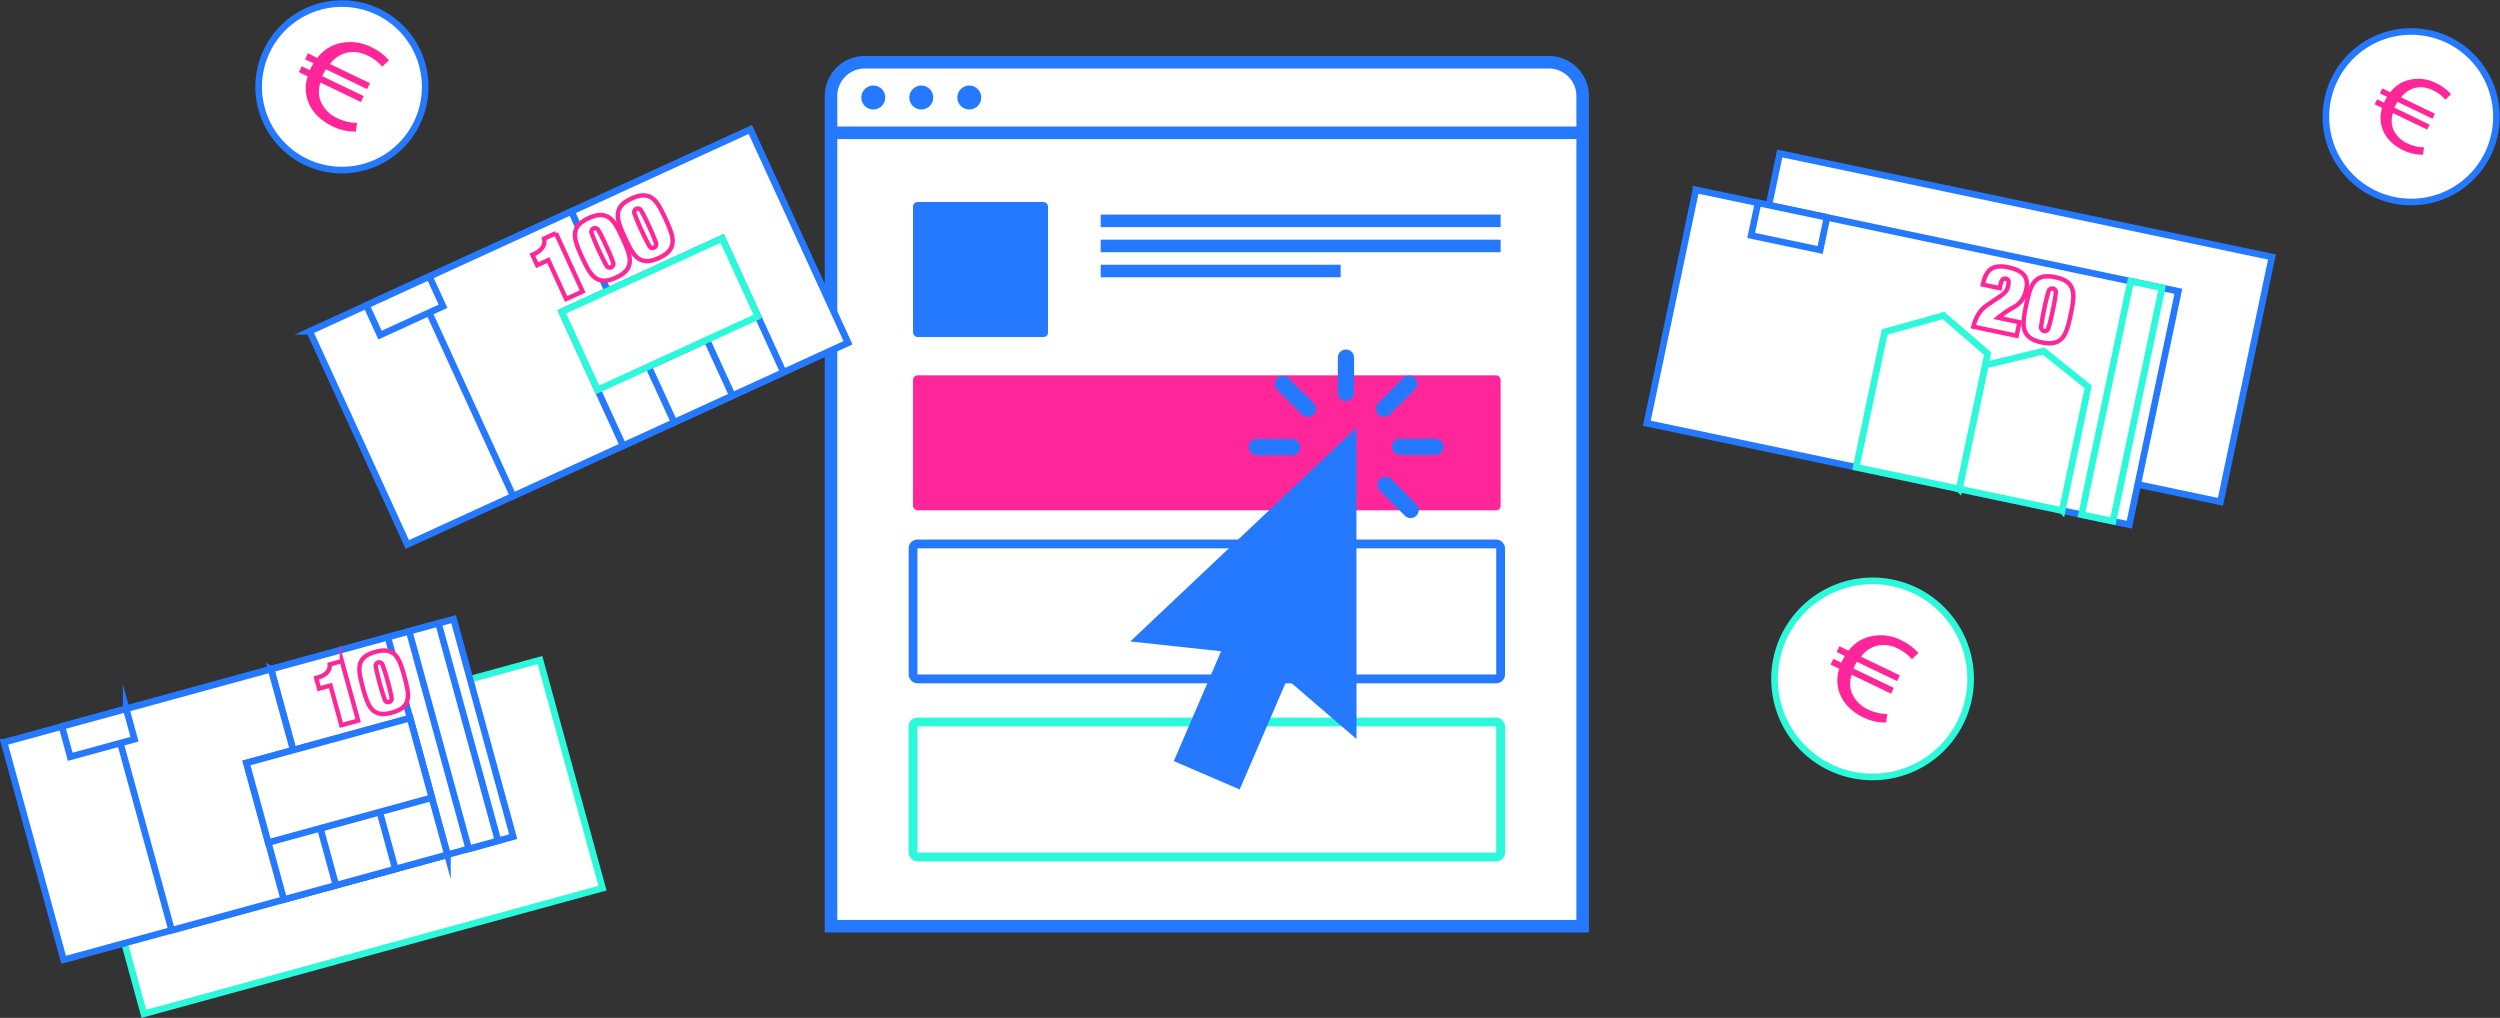
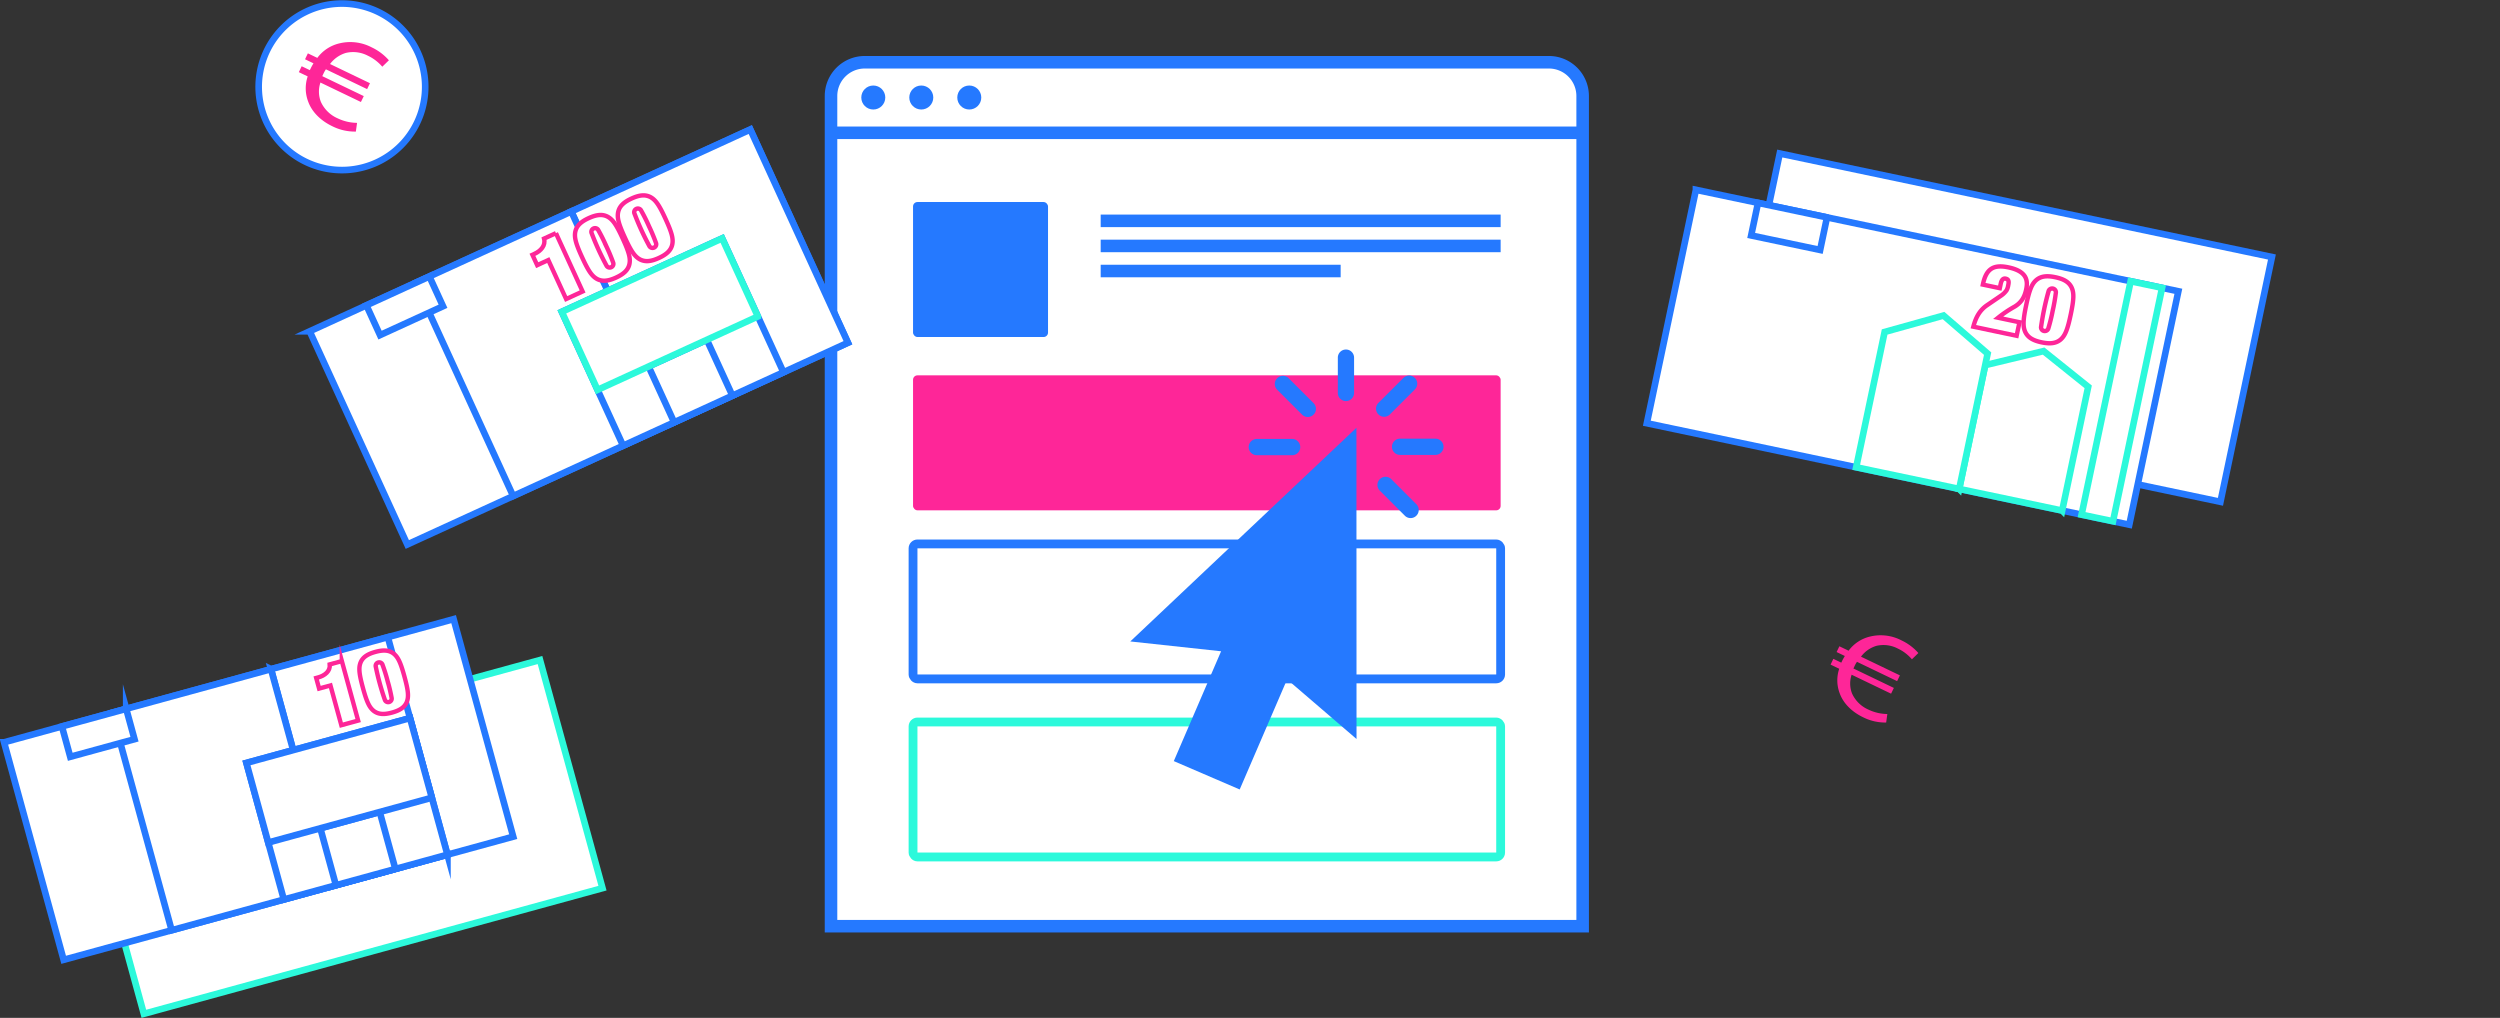
<svg xmlns="http://www.w3.org/2000/svg" width="1133.534" height="461.519" viewBox="0 0 1133.534 461.519">
  <rect x="0" y="0" width="1133.534" height="461.519" fill="#333333" stroke="none" />
  <g id="grafik-ppc" transform="translate(-393.116 -1303.117)">
    <g id="Gruppe_16434" data-name="Gruppe 16434" transform="translate(0 -815)">
      <g id="Gruppe_16400" data-name="Gruppe 16400" transform="translate(-51.857 841)">
        <rect id="Rechteck_1" data-name="Rechteck 1" width="215.615" height="107.249" transform="translate(481.861 1633.355) rotate(-15.321)" fill="#fff" stroke="#2cf9db" stroke-miterlimit="10" stroke-width="3" />
        <g id="Gruppe_41" data-name="Gruppe 41" transform="translate(446.816 1557.842)">
          <path id="Pfad_116" data-name="Pfad 116" d="M647.882,2190.812l203.836-55.844,27.021,98.625L674.9,2289.437l-27.02-98.625Z" transform="translate(-647.882 -2134.968)" fill="#fff" stroke="#2579ff" stroke-miterlimit="10" stroke-width="3" fill-rule="evenodd" />
          <path id="Pfad_117" data-name="Pfad 117" d="M1072.283,2178.135l52.985-14.515,27.021,98.625L1099.3,2276.76l-27.02-98.626Z" transform="translate(-951.256 -2155.449)" fill="#fff" stroke="#2579ff" stroke-miterlimit="10" stroke-width="3" fill-rule="evenodd" />
-           <path id="Pfad_118" data-name="Pfad 118" d="M891.648,2214.519l-72.062,19.744,27.022,98.625,72.06-19.742-27.02-98.626Z" transform="translate(-770.621 -2191.833)" fill="#fff" stroke="#2579ff" stroke-miterlimit="10" stroke-width="3" fill-rule="evenodd" />
+           <path id="Pfad_118" data-name="Pfad 118" d="M891.648,2214.519l-72.062,19.744,27.022,98.625,72.06-19.742-27.02-98.626" transform="translate(-770.621 -2191.833)" fill="#fff" stroke="#2579ff" stroke-miterlimit="10" stroke-width="3" fill-rule="evenodd" />
          <path id="Pfad_119" data-name="Pfad 119" d="M769.021,2277.593l-29.141,7.983,3.771,13.764,29.14-7.982-3.771-13.765Z" transform="translate(-713.645 -2236.92)" fill="#fff" stroke="#2579ff" stroke-miterlimit="10" stroke-width="3" fill-rule="evenodd" />
          <path id="Pfad_120" data-name="Pfad 120" d="M1124.363,2354.241l-74.18,20.324-16.965-61.925,74.18-20.323,16.965,61.924Z" transform="translate(-923.331 -2247.446)" fill="#fff" stroke="#2579ff" stroke-miterlimit="10" stroke-width="3" fill-rule="evenodd" />
          <path id="Pfad_121" data-name="Pfad 121" d="M1184.738,2467.428l-26.947,7.383-7.074-25.822,26.947-7.382,7.074,25.821Z" transform="translate(-1007.322 -2354.162)" fill="#fff" stroke="#2579ff" stroke-miterlimit="10" stroke-width="3" fill-rule="evenodd" />
          <path id="Pfad_122" data-name="Pfad 122" d="M1155.805,2201.684l-5.486,1.5c.319,3.108-2.33,5.1-5.15,5.876l-.99.271,1.316,4.8,5.144-1.409,4.936,18.021,7.62-2.088-7.39-26.974Z" transform="translate(-1002.649 -2182.658)" fill="#fff" stroke="#fe2698" stroke-miterlimit="10" stroke-width="2" />
          <path id="Pfad_123" data-name="Pfad 123" d="M1225.647,2198.782a76.518,76.518,0,0,1,1.831,7.73,1.6,1.6,0,0,1-3.048.835,114.161,114.161,0,0,1-4.2-15.317,1.6,1.6,0,0,1,3.048-.834,76.234,76.234,0,0,1,2.365,7.586Zm-11.2,3.068c1.722,6.287,2.893,8.915,5.057,10.534,2.094,1.515,4.654,1.591,8.121.642s5.632-2.322,6.662-4.692c1.036-2.5.7-5.354-1.019-11.641s-2.893-8.915-5.057-10.534c-2.094-1.516-4.655-1.592-8.121-.642s-5.632,2.321-6.661,4.691c-1.037,2.5-.7,5.355,1.018,11.641Z" transform="translate(-1051.73 -2170.656)" fill="#fff" stroke="#fe2698" stroke-miterlimit="10" stroke-width="2" />
          <path id="Pfad_124" data-name="Pfad 124" d="M1117.288,2328.418l-74.18,20.323-9.89-36.1,74.18-20.324,9.89,36.1Z" transform="translate(-923.331 -2247.444)" fill="#fff" stroke="#2579ff" stroke-miterlimit="10" stroke-width="3" fill-rule="evenodd" />
-           <path id="Pfad_125" data-name="Pfad 125" d="M1291.976,2145.212l13.284-3.64,27.02,98.625L1319,2243.836l-27.02-98.624Z" transform="translate(-1108.299 -2139.688)" fill="#fff" stroke="#2579ff" stroke-miterlimit="10" stroke-width="3" fill-rule="evenodd" />
        </g>
      </g>
      <g id="Gruppe_16388" data-name="Gruppe 16388" transform="translate(1197.7 2381.469)">
        <g id="Gruppe_47" data-name="Gruppe 47" transform="translate(0)">
-           <path id="Pfad_154" data-name="Pfad 154" d="M5810.747,1207.321a44.459,44.459,0,1,1-56.536,27.513,44.458,44.458,0,0,1,56.536-27.513Z" transform="translate(-5751.765 -1204.874)" fill="#fff" stroke="#2cf9db" stroke-miterlimit="10" stroke-width="3" fill-rule="evenodd" />
-         </g>
+           </g>
        <g id="Gruppe_48" data-name="Gruppe 48" transform="translate(25.425 24.668)">
          <path id="Pfad_156" data-name="Pfad 156" d="M5866.126,1330.958a22.2,22.2,0,0,1-10.45-2.386c-5.122-2.461-8.958-6.3-10.6-10.819a16.471,16.471,0,0,1-.232-11.175l-3.92-1.884,1.256-2.612,3.6,1.732.376-.784c.376-.784.816-1.537,1.231-2.238l-3.729-1.793,1.255-2.612,4.173,2.006a16.988,16.988,0,0,1,9.429-6.338,20.361,20.361,0,0,1,14.54,1.651,23.424,23.424,0,0,1,7.669,5.744l-2.922,2.841a19.14,19.14,0,0,0-6.378-4.867,14.032,14.032,0,0,0-9.765-1.221,13.58,13.58,0,0,0-6.945,4.895l17.639,8.479-1.255,2.612-18.209-8.753a13.578,13.578,0,0,0-1.181,2.134l-.427.888,18.335,8.813-1.255,2.613-17.893-8.6a12.494,12.494,0,0,0,.188,8.516,14.58,14.58,0,0,0,7.458,7.316,20.208,20.208,0,0,0,8.542,1.983Z" transform="translate(-5840.924 -1291.376)" fill="#fe2698" />
        </g>
      </g>
      <g id="Gruppe_16398" data-name="Gruppe 16398" transform="translate(1447.7 2132.381)">
        <g id="Gruppe_47-2" data-name="Gruppe 47" transform="translate(0)">
-           <path id="Pfad_154-2" data-name="Pfad 154" d="M5803.052,1207a38.659,38.659,0,1,1-49.16,23.924,38.659,38.659,0,0,1,49.16-23.924Z" transform="translate(-5751.764 -1204.874)" fill="#fff" stroke="#2579ff" stroke-miterlimit="10" stroke-width="3" fill-rule="evenodd" />
-         </g>
+           </g>
        <g id="Gruppe_48-2" data-name="Gruppe 48" transform="translate(22.109 21.45)">
-           <path id="Pfad_156-2" data-name="Pfad 156" d="M5862.839,1325.795a19.3,19.3,0,0,1-9.086-2.075c-4.454-2.14-7.79-5.478-9.217-9.408a14.322,14.322,0,0,1-.2-9.717l-3.409-1.638,1.092-2.272,3.134,1.506.327-.681c.328-.682.71-1.337,1.07-1.946l-3.243-1.559,1.091-2.271,3.629,1.744a14.773,14.773,0,0,1,8.2-5.511,17.706,17.706,0,0,1,12.643,1.435,20.369,20.369,0,0,1,6.668,4.995l-2.541,2.47a16.646,16.646,0,0,0-5.546-4.232,12.2,12.2,0,0,0-8.491-1.062,11.809,11.809,0,0,0-6.04,4.256l15.338,7.373-1.092,2.271-15.833-7.611a11.836,11.836,0,0,0-1.027,1.855l-.372.772,15.944,7.664-1.092,2.272-15.559-7.479a10.862,10.862,0,0,0,.163,7.405,12.677,12.677,0,0,0,6.485,6.362,17.571,17.571,0,0,0,7.428,1.724Z" transform="translate(-5840.924 -1291.376)" fill="#fe2698" />
-         </g>
+           </g>
      </g>
      <g id="Gruppe_16386" data-name="Gruppe 16386" transform="translate(510.388 2119.724)">
        <g id="Gruppe_55" data-name="Gruppe 55" transform="translate(0 0)">
          <path id="Pfad_162" data-name="Pfad 162" d="M6365.6,1027.076a37.751,37.751,0,1,1-48,23.362,37.751,37.751,0,0,1,48-23.362Z" transform="translate(-6315.515 -1024.999)" fill="#fff" stroke="#2579ff" stroke-miterlimit="10" stroke-width="3" fill-rule="evenodd" />
        </g>
        <g id="Gruppe_56" data-name="Gruppe 56" transform="translate(18.22 17.442)">
          <path id="Pfad_163" data-name="Pfad 163" d="M6405.263,1126.775a22.773,22.773,0,0,1-10.723-2.448c-5.254-2.526-9.19-6.464-10.875-11.1a16.9,16.9,0,0,1-.238-11.466l-4.021-1.933,1.288-2.68,3.7,1.777.387-.8c.387-.8.837-1.577,1.264-2.3l-3.828-1.84,1.289-2.68,4.281,2.058a17.435,17.435,0,0,1,9.675-6.5,20.894,20.894,0,0,1,14.918,1.694,24.012,24.012,0,0,1,7.867,5.894l-3,2.915a19.63,19.63,0,0,0-6.544-4.993,14.4,14.4,0,0,0-10.02-1.252,13.934,13.934,0,0,0-7.125,5.022l18.1,8.7-1.288,2.68-18.683-8.98a13.886,13.886,0,0,0-1.212,2.189l-.438.911,18.813,9.043-1.289,2.68-18.357-8.824a12.819,12.819,0,0,0,.192,8.738,14.956,14.956,0,0,0,7.651,7.506,20.734,20.734,0,0,0,8.765,2.035Z" transform="translate(-6379.406 -1086.164)" fill="#fe2698" />
        </g>
      </g>
      <g id="Gruppe_3" data-name="Gruppe 3" transform="translate(934.22 2175.534)">
        <ellipse id="Ellipse_2" data-name="Ellipse 2" cx="6.093" cy="6.093" rx="6.093" ry="6.093" transform="translate(0 0)" fill="#194253" />
      </g>
      <g id="Browser" transform="translate(767.069 2143.499)">
        <path id="Pfad_10" data-name="Pfad 10" d="M406.037,611.4V234.955a15.308,15.308,0,0,1,15.289-15.291H731.543a15.308,15.308,0,0,1,15.289,15.291V611.4Z" transform="translate(-403.192 -216.82)" fill="#fff" />
        <g id="Gruppe_12" data-name="Gruppe 12" transform="translate(16.568 13.393)">
          <g id="Gruppe_7" data-name="Gruppe 7">
            <g id="Gruppe_6" data-name="Gruppe 6">
              <ellipse id="Ellipse_3" data-name="Ellipse 3" cx="5.44" cy="5.44" rx="5.44" ry="5.44" fill="#2579ff" />
            </g>
          </g>
          <g id="Gruppe_9" data-name="Gruppe 9" transform="translate(21.761)">
            <g id="Gruppe_8" data-name="Gruppe 8">
              <ellipse id="Ellipse_4" data-name="Ellipse 4" cx="5.44" cy="5.44" rx="5.44" ry="5.44" fill="#2579ff" />
            </g>
          </g>
          <g id="Gruppe_11" data-name="Gruppe 11" transform="translate(43.523)">
            <g id="Gruppe_10" data-name="Gruppe 10">
              <ellipse id="Ellipse_5" data-name="Ellipse 5" cx="5.44" cy="5.44" rx="5.44" ry="5.44" fill="#2579ff" />
            </g>
          </g>
        </g>
        <path id="Pfad_11" data-name="Pfad 11" d="M732.819,218.1H422.6a18.134,18.134,0,0,0-18.135,18.135V615.519H750.953V236.231A18.134,18.134,0,0,0,732.819,218.1ZM422.6,223.783H732.819a12.461,12.461,0,0,1,12.448,12.448v13.844H410.155V236.231A12.461,12.461,0,0,1,422.6,223.783ZM410.155,609.832V255.761H745.266V609.832Z" transform="translate(-404.468 -218.096)" fill="#2579ff" />
      </g>
      <g id="Gruppe_16391" data-name="Gruppe 16391" transform="translate(807.1 2209.721)">
        <g id="Gruppe_13" data-name="Gruppe 13">
          <rect id="Rechteck_4" data-name="Rechteck 4" width="61.204" height="61.204" rx="2" fill="#2579ff" />
        </g>
        <g id="Gruppe_14" data-name="Gruppe 14" transform="translate(85.081 5.687)">
          <path id="Pfad_30336" data-name="Pfad 30336" d="M0,0H181.345V5.687H0Z" fill="#2579ff" />
          <path id="Pfad_30335" data-name="Pfad 30335" d="M0,0H181.345V5.687H0Z" transform="translate(0 11.374)" fill="#2579ff" />
          <rect id="Rechteck_7" data-name="Rechteck 7" width="108.807" height="5.687" transform="translate(0 22.748)" fill="#2579ff" />
        </g>
      </g>
      <g id="Gruppe_15" data-name="Gruppe 15" transform="translate(807.1 2288.305)">
        <rect id="Rechteck_8" data-name="Rechteck 8" width="266.426" height="61.204" rx="2" fill="#fe2698" />
      </g>
      <g id="Gruppe_16393" data-name="Gruppe 16393" transform="translate(807.1 2364.736)">
        <rect id="Rechteck_8-2" data-name="Rechteck 8" width="266.426" height="61.204" rx="2" fill="none" stroke="#2579ff" stroke-width="4" />
      </g>
      <g id="Gruppe_19" data-name="Gruppe 19" transform="translate(807.1 2445.475)">
        <rect id="Rechteck_16" data-name="Rechteck 16" width="266.426" height="61.204" rx="2" fill="none" stroke="#2cf9db" stroke-width="4" />
      </g>
      <g id="Gruppe_16395" data-name="Gruppe 16395" transform="translate(533.533 2176.853)">
        <path id="Pfad_126" data-name="Pfad 126" d="M1532.906,1449.887l199.774-91.486,44.264,96.66-199.775,91.486-44.263-96.66Z" transform="translate(-1532.906 -1358.401)" fill="#fff" stroke="#2579ff" stroke-miterlimit="10" stroke-width="3" fill-rule="evenodd" />
        <path id="Pfad_127" data-name="Pfad 127" d="M1948.849,1395.568l81.16-37.167,44.264,96.66-81.159,37.166-44.265-96.659Z" transform="translate(-1830.234 -1358.401)" fill="#fff" stroke="#2579ff" stroke-miterlimit="10" stroke-width="3" fill-rule="evenodd" />
        <path id="Pfad_128" data-name="Pfad 128" d="M1771.816,1488.733l-70.625,32.342,44.264,96.659,70.625-32.342Z" transform="translate(-1653.202 -1451.566)" fill="#fff" stroke="#2579ff" stroke-miterlimit="10" stroke-width="3" fill-rule="evenodd" />
        <path id="Pfad_129" data-name="Pfad 129" d="M1651.63,1592.056l-28.56,13.08,6.179,13.49,28.558-13.079-6.177-13.491Z" transform="translate(-1597.358 -1525.424)" fill="#fff" stroke="#2579ff" stroke-miterlimit="10" stroke-width="3" fill-rule="evenodd" />
        <path id="Pfad_130" data-name="Pfad 130" d="M2034.264,1592.167l-72.7,33.294-27.792-60.69,72.7-33.294,27.792,60.69Z" transform="translate(-1819.454 -1482.12)" fill="#fff" stroke="#2579ff" stroke-miterlimit="10" stroke-width="3" fill-rule="evenodd" />
        <path id="Pfad_131" data-name="Pfad 131" d="M2109.752,1718.026l-26.41,12.1-11.59-25.307,26.41-12.1,11.59,25.307Z" transform="translate(-1918.089 -1597.381)" fill="#fff" stroke="#2579ff" stroke-miterlimit="10" stroke-width="3" fill-rule="evenodd" />
        <path id="Pfad_132" data-name="Pfad 132" d="M1929.894,1505.063l-5.377,2.463c.849,3.135-1.533,5.627-4.3,6.892l-.971.444,2.155,4.706,5.042-2.309,8.089,17.664L1942,1531.5l-12.108-26.44Z" transform="translate(-1818.254 -1458.076)" fill="#fff" stroke="#fe2698" stroke-miterlimit="10" stroke-width="2" />
        <path id="Pfad_133" data-name="Pfad 133" d="M2001.081,1490.243a79.5,79.5,0,0,1,3.177,7.625,1.664,1.664,0,0,1-2.987,1.369,118.405,118.405,0,0,1-6.875-15.012,1.665,1.665,0,0,1,2.988-1.369,79.567,79.567,0,0,1,3.7,7.387Zm-10.979,5.027c2.823,6.162,4.464,8.664,6.956,9.961,2.4,1.2,5.043.854,8.442-.7s5.389-3.326,6.048-5.932c.645-2.734-.176-5.611-3-11.773s-4.463-8.663-6.955-9.963c-2.4-1.2-5.043-.853-8.443.7s-5.389,3.326-6.048,5.932c-.645,2.735.177,5.612,3,11.773Z" transform="translate(-1866.614 -1437.401)" fill="#fff" stroke="#fe2698" stroke-miterlimit="10" stroke-width="2" />
        <path id="Pfad_134" data-name="Pfad 134" d="M2069.18,1459.058a80.233,80.233,0,0,1,3.176,7.625,1.665,1.665,0,0,1-2.987,1.369,119.163,119.163,0,0,1-6.876-15.012,1.664,1.664,0,0,1,2.987-1.368,79.2,79.2,0,0,1,3.7,7.386Zm-10.98,5.028c2.822,6.161,4.464,8.663,6.955,9.962,2.4,1.2,5.045.852,8.443-.7s5.388-3.326,6.047-5.932c.645-2.735-.176-5.611-3-11.774s-4.463-8.661-6.954-9.96c-2.405-1.2-5.045-.853-8.443.7s-5.389,3.327-6.047,5.933c-.646,2.734.175,5.612,3,11.773Z" transform="translate(-1915.292 -1415.11)" fill="#fff" stroke="#fe2698" stroke-miterlimit="10" stroke-width="2" />
        <path id="Pfad_135" data-name="Pfad 135" d="M2022.674,1566.857l-72.7,33.293-16.2-35.382,72.7-33.295,16.2,35.384Z" transform="translate(-1819.454 -1482.118)" fill="#fff" stroke="#2cf9db" stroke-miterlimit="10" stroke-width="3" fill-rule="evenodd" />
      </g>
      <g id="Gruppe_16399" data-name="Gruppe 16399" transform="translate(-51.857 841)">
        <rect id="Rechteck_2" data-name="Rechteck 2" width="113.43" height="228.039" transform="translate(1228.595 1457.723) rotate(-78.124)" fill="#fff" stroke="#2579ff" stroke-miterlimit="10" stroke-width="3" />
        <path id="Pfad_136" data-name="Pfad 136" d="M1650.2,2156.647l218.741,46-22.258,105.838-218.741-46,22.258-105.837Z" transform="translate(-436.27 -793.461)" fill="#fff" stroke="#2579ff" stroke-miterlimit="10" stroke-width="3" fill-rule="evenodd" />
        <path id="Pfad_137" data-name="Pfad 137" d="M1889.355,2208Z" transform="translate(-545.551 -817.498)" fill="#fff" stroke="#000" stroke-miterlimit="10" stroke-width="3" fill-rule="evenodd" />
        <path id="Pfad_138" data-name="Pfad 138" d="M1828.2,2183.986l-31.27-6.577-3.107,14.771,31.271,6.576,3.106-14.77Z" transform="translate(-554.848 -808.302)" fill="#fff" stroke="#2579ff" stroke-miterlimit="10" stroke-width="3" fill-rule="evenodd" />
        <path id="Pfad_139" data-name="Pfad 139" d="M2171.253,2485.367l-46.7-9.821,11.8-56.12,26.483-6.384,20.219,16.206-11.8,56.12Z" transform="translate(-791.261 -976.739)" fill="#fff" stroke="#2cf9db" stroke-miterlimit="10" stroke-width="3" fill-rule="evenodd" />
        <path id="Pfad_140" data-name="Pfad 140" d="M2007.489,2435.145l-46.7-9.82,12.9-61.35,26.707-7.452,19.994,17.272-12.9,61.35Z" transform="translate(-674.198 -936.338)" fill="#fff" stroke="#2cf9db" stroke-miterlimit="10" stroke-width="3" fill-rule="evenodd" />
        <path id="Pfad_141" data-name="Pfad 141" d="M2341.388,2302l14.254,3-22.257,105.836-14.255-3L2341.388,2302Z" transform="translate(-930.352 -897.367)" fill="#fff" stroke="#2cf9db" stroke-miterlimit="10" stroke-width="3" fill-rule="evenodd" />
        <path id="Pfad_142" data-name="Pfad 142" d="M2168.007,2303.751l-9.689-2.037a53.3,53.3,0,0,1,7.6-5.1c2.456-1.533,4.263-3.629,5.124-7.718.782-3.721.653-8.187-8.014-10.01-3.514-.739-6.073-.551-7.921.726s-2.977,3.6-3.708,7.076l7.686,1.615.378-1.8c.24-1.144.724-2.836,2.279-2.509,1.389.293,1.519,1.3,1.184,2.9a7.313,7.313,0,0,1-.753,2.36,10.369,10.369,0,0,1-2.869,2.684l-5.981,4.08c-3.589,2.446-5.212,5.9-6.234,9.746l19.625,4.128,1.29-6.134Z" transform="translate(-807.375 -880.529)" fill="#fff" stroke="#fe2698" stroke-miterlimit="10" stroke-width="2" />
        <path id="Pfad_143" data-name="Pfad 143" d="M2240.166,2309.715a81.508,81.508,0,0,1-2.014,8.157,1.694,1.694,0,0,1-3.271-.688,120.689,120.689,0,0,1,3.457-16.435,1.693,1.693,0,0,1,3.271.689,81.252,81.252,0,0,1-1.442,8.277Zm-12.019-2.528c-1.419,6.745-1.59,9.784-.336,12.352,1.238,2.439,3.609,3.749,7.33,4.531s6.419.538,8.534-1.194c2.181-1.847,3.25-4.7,4.668-11.442s1.588-9.784.335-12.352c-1.237-2.438-3.61-3.748-7.329-4.532s-6.418-.537-8.533,1.2c-2.181,1.846-3.25,4.7-4.668,11.442Z" transform="translate(-864.471 -891.734)" fill="#fff" stroke="#fe2698" stroke-miterlimit="10" stroke-width="2" />
      </g>
      <g id="Gruppe_22" data-name="Gruppe 22" transform="translate(905.601 2276.59)">
        <g id="Gruppe_12-2" data-name="Gruppe 12" transform="translate(0 35.492)">
          <path id="Pfad_11-2" data-name="Pfad 11" d="M5088.679,566.756l31.474,27.031-.046-141.106-102.538,96.877,41.18,4.454L5037.3,603.806l29.877,12.869Z" transform="translate(-5017.569 -452.681)" fill="#2579ff" />
        </g>
        <g id="Gruppe_13-2" data-name="Gruppe 13" transform="translate(94.104 0)">
          <path id="Pfad_12" data-name="Pfad 12" d="M5030.042,195.343a3.688,3.688,0,0,0,3.684-3.684V175.644a3.684,3.684,0,0,0-7.368,0v16.015A3.688,3.688,0,0,0,5030.042,195.343Z" transform="translate(-5026.357 -171.96)" fill="#2579ff" />
        </g>
        <g id="Gruppe_14-2" data-name="Gruppe 14" transform="translate(111.429 11.81)">
          <path id="Pfad_13" data-name="Pfad 13" d="M4803.449,284.063a3.662,3.662,0,0,0,2.6-1.078l11.325-11.325a3.684,3.684,0,1,0-5.21-5.21l-11.324,11.324a3.684,3.684,0,0,0,2.6,6.289Z" transform="translate(-4799.766 -265.371)" fill="#2579ff" />
        </g>
        <g id="Gruppe_15-2" data-name="Gruppe 15" transform="translate(118.645 40.419)">
          <path id="Pfad_14" data-name="Pfad 14" d="M4725.29,499.013a3.684,3.684,0,0,0,0-7.368h-16.015a3.684,3.684,0,1,0,0,7.368Z" transform="translate(-4705.591 -491.645)" fill="#2579ff" />
        </g>
        <g id="Gruppe_16" data-name="Gruppe 16" transform="translate(112.098 57.743)">
          <path id="Pfad_15" data-name="Pfad 15" d="M4809.481,647.361a3.684,3.684,0,0,0,2.6-6.289l-11.323-11.324a3.684,3.684,0,1,0-5.209,5.21l11.323,11.324A3.657,3.657,0,0,0,4809.481,647.361Z" transform="translate(-4794.474 -628.668)" fill="#2579ff" />
        </g>
        <g id="Gruppe_17" data-name="Gruppe 17" transform="translate(53.686 40.555)">
          <path id="Pfad_16" data-name="Pfad 16" d="M5239.075,500.093a3.684,3.684,0,0,0,0-7.368H5223.06a3.684,3.684,0,0,0,0,7.368Z" transform="translate(-5219.376 -492.725)" fill="#2579ff" />
        </g>
        <g id="Gruppe_18" data-name="Gruppe 18" transform="translate(65.496 11.907)">
          <path id="Pfad_17" data-name="Pfad 17" d="M5178.073,284.825a3.684,3.684,0,0,0,2.6-6.289l-11.325-11.324a3.684,3.684,0,0,0-5.209,5.21l11.324,11.324A3.661,3.661,0,0,0,5178.073,284.825Z" transform="translate(-5163.065 -266.133)" fill="#2579ff" />
        </g>
      </g>
    </g>
  </g>
</svg>